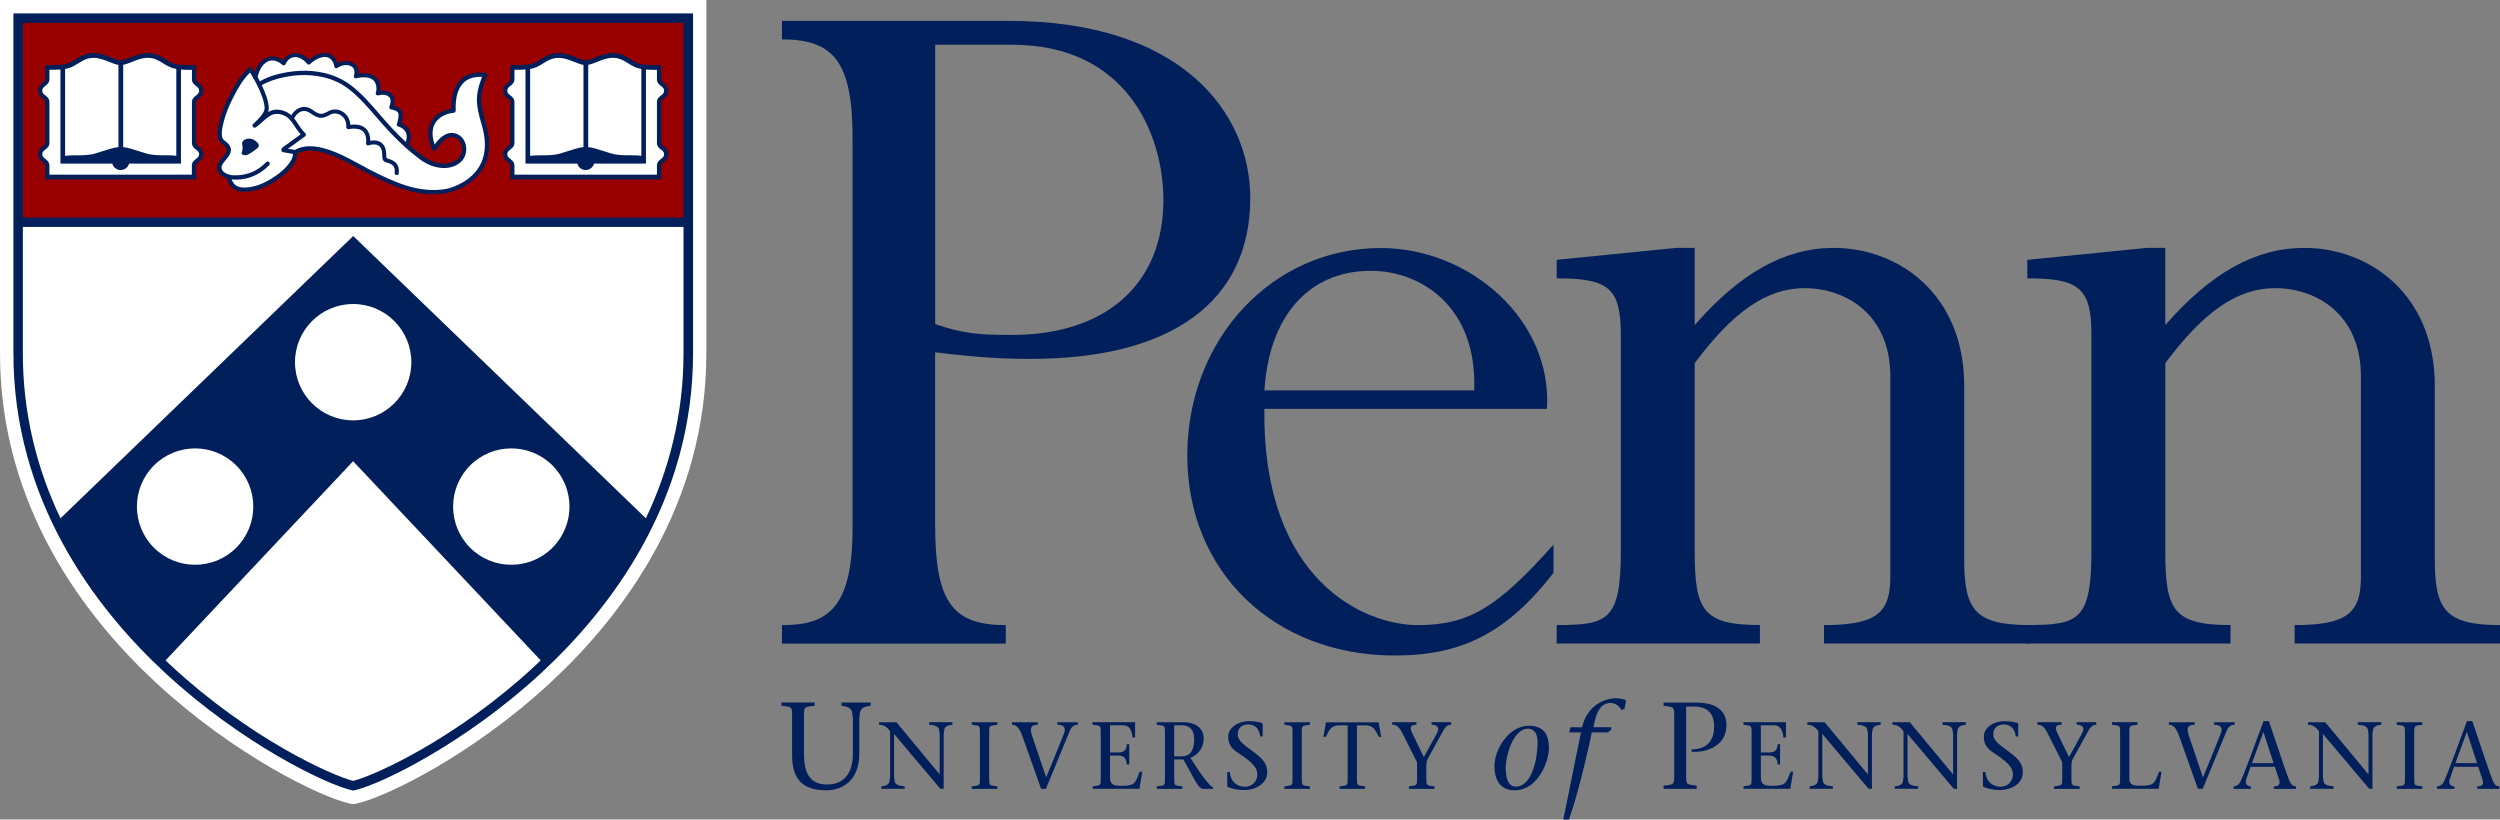
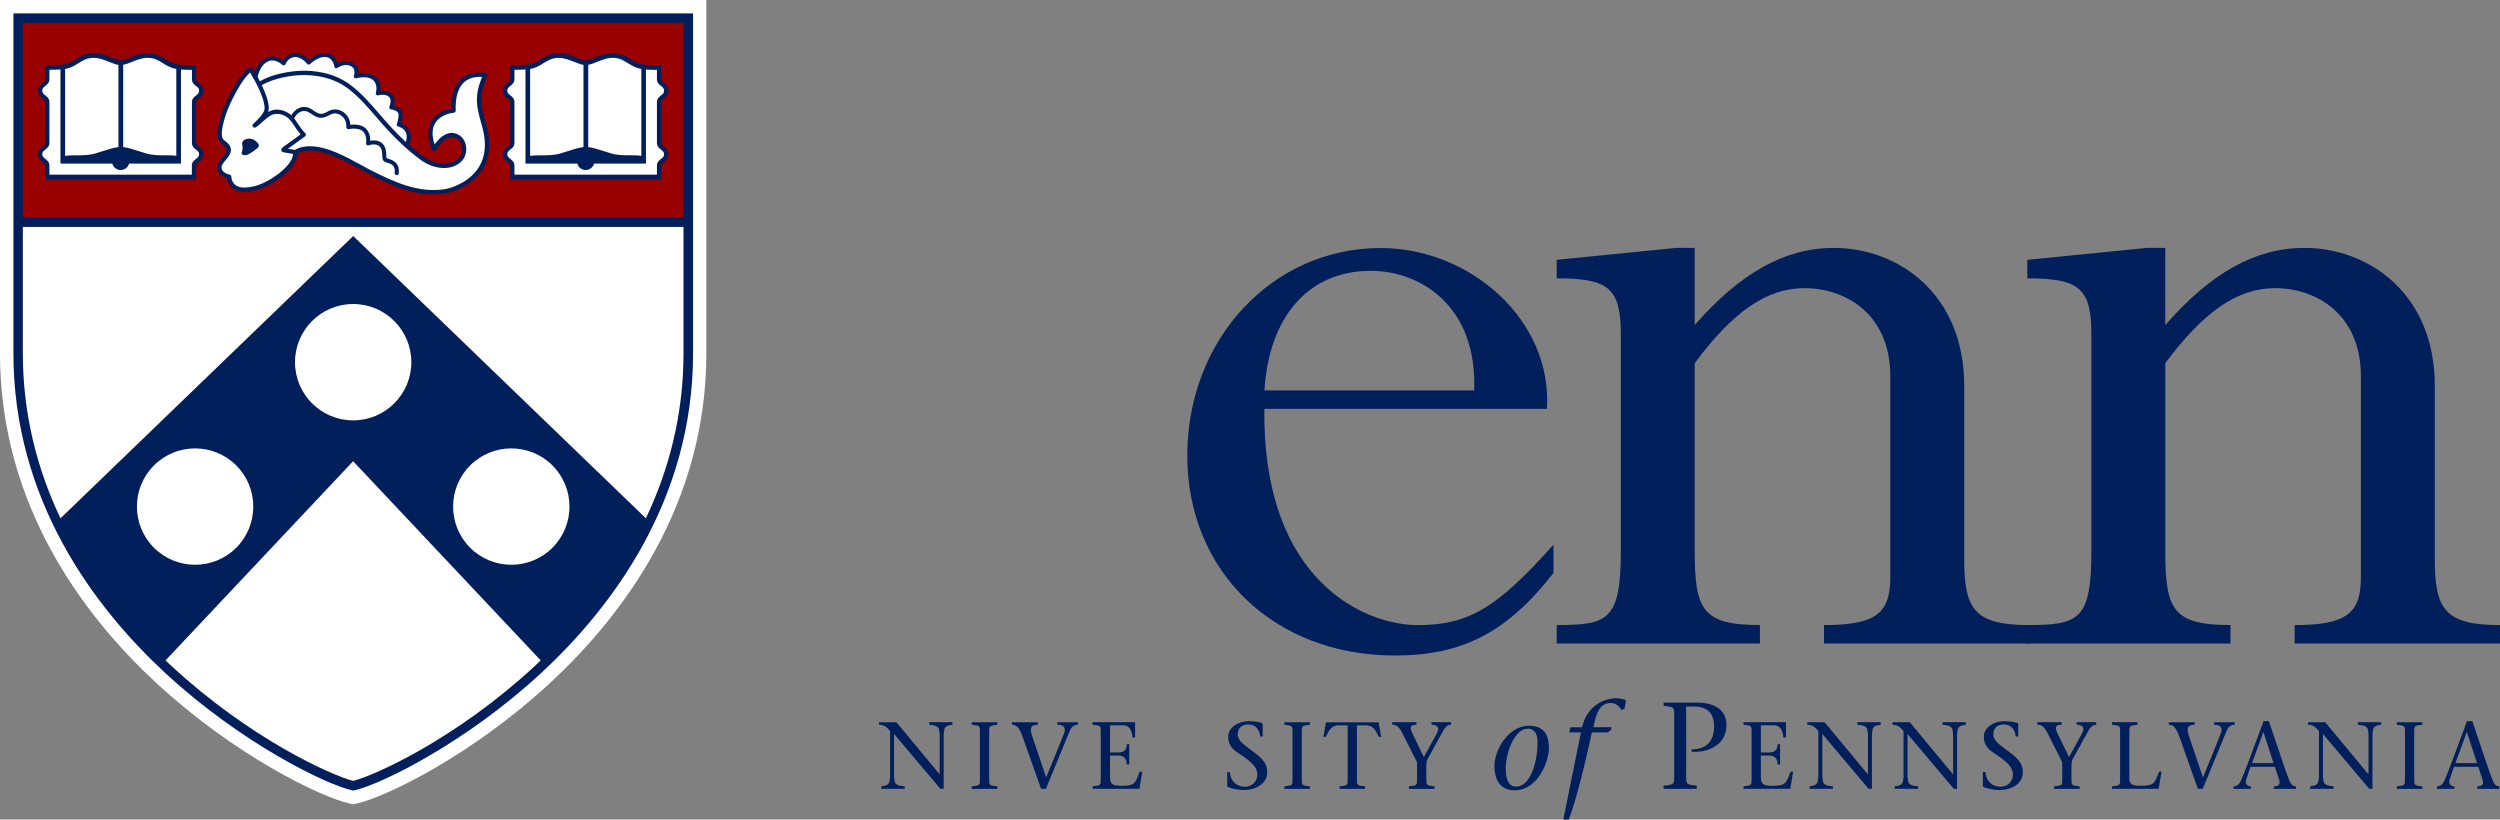
<svg xmlns="http://www.w3.org/2000/svg" id="Layer_2" data-name="Layer 2" viewBox="0 0 562.54 184.41">
  <rect x="0" y="0" width="562.54" height="184.41" fill="#808080" stroke="none" />
  <defs>
    <style>
      .cls-1 {
        fill: #900;
      }

      .cls-2 {
        fill: #fff;
      }

      .cls-3 {
        fill: #011f5b;
      }
    </style>
  </defs>
  <g id="Layer_2-2" data-name="Layer 2">
    <g id="Layer_1-2" data-name="Layer 1-2">
      <g>
-         <path class="cls-3" d="M210.43,72.92c6.36,2.2,10.03,2.44,17.36,2.44,20.78,0,33.99-11.25,33.99-30.32,0-14.92-8.32-34.97-33.99-34.97h-17.36v62.84h0ZM210.43,118.41c0,17.36,4.16,22.25,15.89,22.25v4.16h-50.37v-4.16c9.78,0,15.89-3.18,15.89-21.76V31.11c0-17.12-4.16-22.25-15.89-22.25v-4.16h51.1c38.64,0,54.28,20.54,54.28,39.86,0,23.23-17.61,36.19-49.39,36.19-6.11,0-11.25-.24-21.52-1.47v39.12h.01Z" />
        <path class="cls-3" d="M331.71,87.84c.74-19.07-12.22-26.9-23.23-26.9-14.42,0-22.99,10.76-23.96,26.9h47.19ZM284.51,92c-.49,38.88,22.74,48.66,34.48,48.66s18.09-4.15,30.57-18.1v6.36c-10.51,13.45-20.54,18.58-35.7,18.58-27.14,0-46.7-18.83-46.7-44.99s19.07-46.7,43.52-46.7c20.05,0,38.64,16.14,37.41,36.19,0,0-63.58,0-63.58,0Z" />
        <path class="cls-3" d="M441.98,125.98c0,11.25,2.45,14.67,14.67,14.67v4.16h-46.22v-4.16c11.74,0,14.92-2.69,14.92-10.76v-45.24c0-13.94-10.03-19.81-19.32-19.81-8.55,0-16.14,5.38-24.69,16.87v42.3c0,13.2,1.71,16.63,14.67,16.63v4.16h-45.73v-4.16c11.49,0,14.43-.98,14.43-16.63v-48.66c0-10.51-2.69-12.72-14.43-12.72v-4.16l26.9-2.69h4.16v17.36c10.27-11.74,20.3-17.36,31.3-17.36,14.43,0,29.34,10.27,29.34,31.05v39.12h0v.03Z" />
        <path class="cls-3" d="M547.87,125.98c0,11.25,2.44,14.67,14.67,14.67v4.16h-46.21v-4.16c11.73,0,14.91-2.69,14.91-10.76v-45.24c0-13.94-10.02-19.81-19.31-19.81-8.56,0-16.14,5.38-24.7,16.87v42.3c0,13.2,1.71,16.63,14.67,16.63v4.16h-45.73v-4.16c11.49,0,14.43-.98,14.43-16.63v-48.66c0-10.51-2.69-12.72-14.43-12.72v-4.16l26.9-2.69h4.15v17.36c10.27-11.74,20.3-17.36,31.3-17.36,14.43,0,29.35,10.27,29.35,31.05v39.12h0v.03Z" />
-         <path class="cls-3" d="M180.92,169.68c0,3.88,1.05,6.85,5.19,6.85,3.8,0,5.8-2.55,5.8-6.99v-7.71c0-.58-.11-1.05-.17-1.5-.14-1-1.08-1.39-2.38-1.52v-.72h6.55v.72c-1.33.14-2.25.52-2.39,1.52-.06.45-.17.92-.17,1.5v7.82c0,5.96-3.8,8.18-7.38,8.18-5.91,0-7.74-3-7.74-8.02v-8.27c0-2.58.11-2.44-2.39-2.75v-.72h7.46v.72c-2.5.31-2.39.17-2.39,2.75v8.13h0Z" />
        <path class="cls-3" d="M211.6,177.5c-3.4-4.02-6.94-8.24-10.42-12.35v9.46c0,.45.09.81.13,1.15.11.77.84,1.07,2.25,1.18v.56h-5.24v-.56c1.03-.1,1.73-.4,1.84-1.18.04-.34.13-.71.13-1.15v-10.08c-.6-.77-1.26-1.45-2.48-1.45v-.56h3.9c3.19,3.87,6.51,7.81,9.7,11.69h.04v-8.8c0-.45-.08-.81-.13-1.16-.11-.77-.84-1.07-2.25-1.18v-.56h5.24v.56c-1.01.11-1.73.4-1.84,1.18-.04.34-.13.71-.13,1.16v12.09h-.74Z" />
        <path class="cls-3" d="M222.58,174.83c0,1.99-.09,1.88,1.84,2.12v.56h-5.76v-.56c1.93-.24,1.84-.13,1.84-2.12v-9.63c0-1.99.08-1.88-1.84-2.12v-.56h5.76v.56c-1.93.24-1.84.13-1.84,2.12v9.63h0Z" />
        <path class="cls-3" d="M233.54,163.08c-1.18,0-2.03.34-1.33,2.4.84,2.53,2.08,6.21,3.19,9.46,1.37-3.27,2.67-6.57,4-9.85.53-1.35-.02-2.01-1.48-2.01v-.56h4.62v.56c-.62,0-1.33.21-1.78,1.28-1.8,4.39-3.62,8.75-5.41,13.14h-1.09c-1.3-3.7-2.76-7.83-4.07-11.47-.79-2.29-1.46-2.95-2.48-2.95v-.56h5.82v.56h0Z" />
        <path class="cls-3" d="M245.85,176.94c1.93-.24,1.84-.13,1.84-2.12v-9.63c0-1.99.09-1.88-1.84-2.12v-.56h9.57v3.45h-.56c-.22-1.59-.64-2.76-2.18-2.76h-2.91v6.12h1.8c1.35,0,1.93-.53,1.97-1.86h.56v4.56h-.56c-.04-1.26-.53-2.01-1.97-2.01h-1.8v4.84c0,1.82.84,1.97,2.76,1.97,3.1,0,2.95-.88,3.94-3.17h.56l-.64,3.85h-10.53v-.56h0Z" />
-         <path class="cls-3" d="M264.21,170.18h1.78c1.86,0,2.72-1.41,2.72-3.83s-1.29-3.15-2.85-3.15h-1.65v6.98h0ZM260.3,162.52h6.23c2.16,0,4.32,1.14,4.32,3.64,0,2.21-1.35,3.72-3,4.37l2.1,3.19c1.07,1.56,2.27,3.06,3.02,3.51v.28h-2.2c-1.26,0-1.95-2.33-4.54-6.64h-2.01v3.96c0,1.99-.08,1.88,1.84,2.12v.56h-5.76v-.56c1.93-.24,1.84-.13,1.84-2.12v-9.63c0-1.99.09-1.88-1.84-2.12v-.56h0Z" />
        <path class="cls-3" d="M283.57,165.71c-.17-1.49-.99-2.7-2.7-2.7-1.24,0-2.36.64-2.36,2.23,0,1.5,1.5,2.4,3.64,4.01,2.27,1.69,2.99,2.78,2.99,4.56,0,2.54-2.61,3.96-5.18,3.96-1.37,0-2.55-.26-3.66-.68-.09-.05-.15-.13-.15-.3v-3.08h.56c.23,2.37,1.8,3.32,3.45,3.32,1.52,0,2.76-1.16,2.76-2.72,0-1.39-.75-2.53-3.96-4.65-1.15-.77-2.59-1.61-2.59-3.94,0-1.92,2.14-3.44,4.6-3.44.92,0,2.14.11,3,.4.13.05.15.13.15.24v2.8h-.55Z" />
        <path class="cls-3" d="M292.92,174.83c0,1.99-.09,1.88,1.84,2.12v.56h-5.76v-.56c1.93-.24,1.84-.13,1.84-2.12v-9.63c0-1.99.09-1.88-1.84-2.12v-.56h5.76v.56c-1.93.24-1.84.13-1.84,2.12v9.63h0Z" />
        <path class="cls-3" d="M305.33,174.83c0,1.99-.09,1.88,1.84,2.12v.56h-5.76v-.56c1.93-.24,1.84-.13,1.84-2.12v-11.62h-1.92c-1.86,0-2.29,1.18-3,2.59h-.54l.58-3.27h11.84l.58,3.27h-.54c-.71-1.41-1.14-2.59-3-2.59h-1.92v11.62h0Z" />
        <path class="cls-3" d="M317.02,176.94c1.92-.24,1.84-.13,1.84-2.12v-3.3l-3.3-6.53c-.7-1.39-1.3-1.92-2.29-1.92v-.56h5.46v.56c-1.62,0-1.48.81-.94,1.92l2.59,5.37,2.95-5.37c.73-1.3.04-1.92-1.22-1.92v-.56h4.41v.56c-.6,0-1.18.28-1.75,1.31l-3.57,6.48c-.22.43-.26,1.03-.26,1.57v2.4c0,1.99-.08,1.88,1.84,2.12v.56h-5.76v-.56h0Z" />
        <path class="cls-3" d="M345.98,166.96c0-2.89-1.75-3-2.19-3-3,0-4.97,5.38-4.97,8.99,0,1.44.25,4.05,2.3,4.05,3.16,0,4.85-5.22,4.85-10.04h.01ZM336.27,172.37c0-3.63,3.14-9.07,7.77-9.07,3.69,0,4.49,2.5,4.49,4.99,0,3.05-2.44,9.54-7.74,9.54-3.55,0-4.52-2.86-4.52-5.46h0Z" />
        <path class="cls-3" d="M362.48,164.22l-.67.58h-3.63c-1.36,6.6-3.58,15.4-5.16,19.61h-1.25l3.97-19.61h-2.63l.25-1.16h2.61c1.47-5.91,6.35-6.52,7.52-6.52.63,0,1.97.11,2.39.5l-.33,1.83-.69.33c-.39-.75-1.27-1.61-2.44-1.61-1.66,0-2.91,1.14-3.58,4.13l-.3,1.33h4.08l-.11.58h-.03Z" />
        <path class="cls-3" d="M379.41,174.04c0,2.58-.11,2.44,2.38,2.75v.72h-7.46v-.72c2.5-.31,2.39-.17,2.39-2.75v-12.48c0-2.58.11-2.44-2.39-2.75v-.72h7.27c4.61,0,6.88,1.83,6.88,5.16,0,3.99-3.61,6.16-7.85,5.91v-.55c3.47.05,5.07-2.02,5.07-5.08s-1.49-4.55-4.6-4.55h-1.69v15.06h0Z" />
        <path class="cls-3" d="M392.3,176.94c1.93-.24,1.84-.13,1.84-2.12v-9.63c0-1.99.09-1.88-1.84-2.12v-.56h9.57v3.45h-.56c-.21-1.59-.64-2.76-2.18-2.76h-2.91v6.12h1.8c1.35,0,1.93-.53,1.97-1.86h.56v4.56h-.56c-.04-1.26-.54-2.01-1.97-2.01h-1.8v4.84c0,1.82.84,1.97,2.76,1.97,3.1,0,2.96-.88,3.94-3.17h.56l-.64,3.85h-10.53v-.56h-.01Z" />
        <path class="cls-3" d="M420.47,177.5c-3.4-4.02-6.94-8.24-10.42-12.35v9.46c0,.45.09.81.13,1.15.11.77.83,1.07,2.25,1.18v.56h-5.24v-.56c1.02-.1,1.73-.4,1.84-1.18.04-.34.13-.71.13-1.15v-10.08c-.6-.77-1.26-1.45-2.48-1.45v-.56h3.89c3.19,3.87,6.51,7.81,9.7,11.69h.05v-8.8c0-.45-.09-.81-.13-1.16-.11-.77-.83-1.07-2.25-1.18v-.56h5.24v.56c-1,.11-1.73.4-1.84,1.18-.05.34-.13.71-.13,1.16v12.09h-.74Z" />
        <path class="cls-3" d="M439.64,177.5c-3.4-4.02-6.93-8.24-10.42-12.35v9.46c0,.45.09.81.13,1.15.11.77.83,1.07,2.25,1.18v.56h-5.24v-.56c1.02-.1,1.73-.4,1.84-1.18.05-.34.13-.71.13-1.15v-10.08c-.6-.77-1.26-1.45-2.48-1.45v-.56h3.89c3.19,3.87,6.51,7.81,9.69,11.69h.05v-8.8c0-.45-.09-.81-.13-1.16-.11-.77-.83-1.07-2.25-1.18v-.56h5.24v.56c-1,.11-1.73.4-1.84,1.18-.04.34-.13.71-.13,1.16v12.09h-.73,0Z" />
        <path class="cls-3" d="M453.58,165.71c-.17-1.49-.98-2.7-2.7-2.7-1.24,0-2.35.64-2.35,2.23,0,1.5,1.5,2.4,3.64,4.01,2.27,1.69,3,2.78,3,4.56,0,2.54-2.61,3.96-5.18,3.96-1.37,0-2.55-.26-3.66-.68-.08-.05-.15-.13-.15-.3v-3.08h.56c.23,2.37,1.8,3.32,3.44,3.32,1.52,0,2.76-1.16,2.76-2.72,0-1.39-.75-2.53-3.96-4.65-1.16-.77-2.59-1.61-2.59-3.94,0-1.92,2.14-3.44,4.6-3.44.92,0,2.14.11,3,.4.13.05.15.13.15.24v2.8h-.56Z" />
        <path class="cls-3" d="M462.2,176.94c1.93-.24,1.84-.13,1.84-2.12v-3.3l-3.3-6.53c-.71-1.39-1.3-1.92-2.29-1.92v-.56h5.46v.56c-1.63,0-1.48.81-.94,1.92l2.59,5.37,2.95-5.37c.73-1.3.05-1.92-1.22-1.92v-.56h4.41v.56c-.6,0-1.18.28-1.75,1.31l-3.58,6.48c-.22.43-.26,1.03-.26,1.57v2.4c0,1.99-.09,1.88,1.84,2.12v.56h-5.76v-.56h.01Z" />
        <path class="cls-3" d="M475.22,176.94c1.93-.24,1.84-.13,1.84-2.12v-9.63c0-1.99.09-1.88-1.84-2.12v-.56h5.76v.56c-1.93.24-1.84.13-1.84,2.12v9.97c0,1.5.83,1.65,2.74,1.65,3.1,0,2.98-.88,3.96-3.17h.54l-.64,3.85h-10.51v-.56h0Z" />
        <path class="cls-3" d="M493.84,163.08c-1.18,0-2.04.34-1.33,2.4.84,2.53,2.08,6.21,3.19,9.46,1.37-3.27,2.67-6.57,4-9.85.54-1.35-.02-2.01-1.48-2.01v-.56h4.63v.56c-.62,0-1.33.21-1.78,1.28-1.8,4.39-3.62,8.75-5.42,13.14h-1.09c-1.31-3.7-2.76-7.83-4.07-11.47-.79-2.29-1.45-2.95-2.48-2.95v-.56h5.82v.56h.01Z" />
        <path class="cls-3" d="M511.59,171.72l-2.27-6.96h-.04l-2.55,6.96h4.86ZM506.4,172.54l-.98,2.87c-.28.83.13,1.54,1.07,1.54v.56h-3.89v-.56c.58,0,1.2-.36,1.54-1.07.92-1.88,3.42-8.88,5.2-13.61h1.2c1.45,4.3,3.64,10.89,4.37,12.8.47,1.2.81,1.88,1.73,1.88v.56h-4.99v-.56c1.35,0,1.48-.71,1.14-1.65l-.92-2.76h-5.47Z" />
        <path class="cls-3" d="M533.12,177.5c-3.4-4.02-6.94-8.24-10.42-12.35v9.46c0,.45.08.81.13,1.15.11.77.83,1.07,2.25,1.18v.56h-5.24v-.56c1.03-.1,1.73-.4,1.84-1.18.04-.34.13-.71.13-1.15v-10.08c-.6-.77-1.26-1.45-2.48-1.45v-.56h3.89c3.19,3.87,6.51,7.81,9.69,11.69h.04v-8.8c0-.45-.08-.81-.13-1.16-.11-.77-.83-1.07-2.25-1.18v-.56h5.24v.56c-1.01.11-1.73.4-1.84,1.18-.04.34-.13.71-.13,1.16v12.09h-.73,0Z" />
        <path class="cls-3" d="M543.24,174.83c0,1.99-.08,1.88,1.84,2.12v.56h-5.76v-.56c1.92-.24,1.84-.13,1.84-2.12v-9.63c0-1.99.08-1.88-1.84-2.12v-.56h5.76v.56c-1.92.24-1.84.13-1.84,2.12v9.63h0Z" />
        <path class="cls-3" d="M557.37,171.72l-2.27-6.96h-.05l-2.54,6.96h4.86ZM552.19,172.54l-.99,2.87c-.28.83.13,1.54,1.07,1.54v.56h-3.9v-.56c.58,0,1.2-.36,1.54-1.07.92-1.88,3.43-8.88,5.2-13.61h1.2c1.46,4.3,3.64,10.89,4.37,12.8.47,1.2.81,1.88,1.73,1.88v.56h-4.98v-.56c1.35,0,1.47-.71,1.13-1.65l-.92-2.76h-5.46.01Z" />
        <g>
          <path class="cls-2" d="M158.94,0H0v79.23c-.11,34.49,19.01,59.47,35.06,74.35,17.65,16.37,37.12,25.8,43.62,27.22l.79.17.8-.17c6.5-1.42,25.96-10.85,43.61-27.22,16.05-14.88,35.17-39.86,35.06-74.35V0h0Z" />
          <path class="cls-1" d="M149.16,33.17h0c.23.18.47.37.64.62.18.27.27.58.27.92s-.08.64-.27.91c-.17.25-.41.44-.64.62-.36.28-.7.55-.7,1.01v2.82h-33.33v-2.82c0-.46-.34-.73-.7-1.01-.23-.18-.47-.37-.64-.62-.18-.27-.27-.58-.27-.92s.08-.64.27-.91c.17-.25.41-.44.64-.62.36-.28.7-.55.7-1.01v-9.21c0-.46-.34-.73-.7-1.01-.23-.18-.47-.37-.64-.62-.18-.27-.27-.58-.27-.92s.08-.64.27-.91c.17-.25.42-.45.64-.62.36-.28.7-.55.7-1.01v-2.91h.42c1.95,0,3.66-.04,4.85-.55.49-.21.93-.49,1.41-.79,1.02-.64,2.18-1.37,3.91-1.37,1.39,0,2.68.52,3.82.98.81.32,1.57.63,2.14.63h.23c.57,0,1.33-.31,2.14-.63,1.14-.46,2.43-.98,3.82-.98,1.73,0,2.89.73,3.91,1.37.47.3.92.58,1.41.79,1.19.51,2.9.55,4.85.55h.42v2.91c0,.46.34.73.7,1.01.22.17.47.37.64.62.18.27.27.58.27.92s-.08.64-.27.91c-.17.25-.41.44-.64.62-.36.28-.7.55-.7,1.01v9.21c0,.46.34.73.7,1.01h0ZM108.3,37.99c-2.58,4.12-7.55,5.13-7.76,5.17-.98.17-1.99.26-2.99.26h0c-5.19,0-10-2.26-14.87-4.78-.55-.28-1.16-.62-1.81-.98-3.11-1.7-7.45-4.08-11.12-4.08-1.07,0-2.08.2-2.99.68l-.15.08v.17c-.03.48-.13.93-.28,1.35-.58,1.57-2.5,3.23-3.43,3.9-2.14,1.54-4.76,3.11-8.04,3.11-.49,0-.94-.07-1.35-.21-.59-.2-1.09-.56-1.46-1.03-.18-.23-.33-.49-.45-.78-.09-.23-.15-.45-.19-.73l-.03-.19-.19-.06c-1.27-.38-2.03-1.21-2.03-2.22,0-.76.56-1.42,1.11-2.07.85-1,1.58-1.87.38-3-.11-.11-.24-.2-.37-.3-.17-.13-.34-.25-.49-.41-1.05-1.12-.43-3.45-.06-4.85l.04-.15c.4-1.53,1.02-3.1,1.88-4.82,1.17-2.33,2.59-4.95,4.57-6.61.04-.03.09-.05.14-.04.05,0,.1.04.12.08.04.06.26.39.57.91l.33.56.21-.62c.55-1.65,1.46-2.71,2.7-3.17,1.33-.49,2.57.2,3.19.65l.26.19.17-.28c.4-.65,1.13-1.43,2.36-1.49,1.35-.06,2.45.86,2.98,1.42l.19.2.21-.18c.6-.5,2.18-1.65,3.76-1.44,1.49.2,2.07,1.5,2.24,2.06l.11.33.31-.15c.7-.35,2.07-.81,3.36,0,.83.52.93,1.42.86,2.08l-.04.39.38-.06c.97-.16,2.75-.28,3.81.81.83.85.89,1.95.79,2.72l-.05.38.38-.05c.85-.1,1.99-.02,2.61.93.42.65.25,1.56.12,2.05l-.08.3.3.07c.49.12,1.36.43,1.62,1.14.19.53.13,1.41-.17,2.42l-.08.26.25.1c.43.18,1.21.6,1.64,1.43.41.82.4,1.84-.06,3.03l-.07.19.15.14c1.11.98,2.22,1.88,3.32,2.68,2.22,1.61,5.68,2.47,8.03.54.89-.73,1.28-2.06.98-3.32-.27-1.11-1-1.87-2.01-2.1-1.77-.39-3.18,1.3-4.33,3-.04.06-.1.08-.17.08s-.12-.05-.15-.11c-1.05-2.52-1.1-4.6-.15-6.21.81-1.36,2.36-2.31,4.26-2.61l.26-.04v-.26c-.04-2.98.68-5.15,2.12-6.46.88-.79,2.49-1.66,5.18-1.3.06,0,.1.04.13.09s.03.11.01.16c-1.98,4.78-1.49,6.56-.42,10.48.09.34.19.71.29,1.09h0c1,3.72.69,6.89-.9,9.45h0l.06.03ZM44.52,33.17h0c.23.18.47.37.64.62.18.27.27.58.26.92,0,.33-.08.64-.27.91-.17.25-.41.44-.64.62-.36.28-.7.55-.7,1.01v2.82H10.49v-2.82c0-.46-.34-.73-.7-1.01-.23-.18-.47-.37-.64-.62-.18-.27-.27-.58-.27-.92s.08-.64.27-.91c.17-.25.41-.44.64-.62.36-.28.7-.55.7-1.01v-9.21c0-.46-.34-.73-.7-1.01-.23-.18-.47-.37-.64-.62-.18-.27-.27-.58-.27-.92s.08-.64.27-.91c.17-.25.42-.45.64-.62.36-.28.7-.55.7-1.01v-2.91h.42c1.95,0,3.66-.04,4.85-.55.49-.21.93-.49,1.41-.79,1.02-.64,2.18-1.37,3.91-1.37,1.39,0,2.68.52,3.82.98.81.32,1.57.63,2.14.63h.22c.57,0,1.33-.31,2.14-.63,1.14-.46,2.43-.98,3.82-.98,1.73,0,2.89.73,3.91,1.37.47.3.92.58,1.41.79,1.19.51,2.9.55,4.85.55h.42v2.91c0,.46.34.73.7,1.01.22.17.47.37.64.62.18.27.27.58.27.92s-.08.64-.27.91c-.17.25-.41.44-.64.62-.36.28-.7.55-.7,1.01v9.21c0,.46.34.73.7,1.01h.01ZM4.02,4.19s.21,46.04,0,45.82h150.93V4.19H4.02Z" />
          <path class="cls-3" d="M56.01,31.19c.53,0,1.03.14,1.53.55.16.14.32.27.45.4.35.33.32.89-.05,1.19s-.8.61-1.07.79c-.62.42-1.67,1.19-2.4.59-.37-.31.36-.81.04-2.07-.25-.99.73-1.44,1.49-1.44h0Z" />
          <path class="cls-3" d="M56.26,16.33c-1.68,1.59-2.93,3.93-3.99,6.03-.84,1.68-1.44,3.21-1.83,4.69l-.04.15c-.29,1.09-.89,3.37-.1,4.23.11.12.25.22.4.33.14.1.29.21.43.35,1.65,1.56.5,2.91-.33,3.9-.49.58-.95,1.12-.95,1.64,0,1.16,1.4,1.56,1.83,1.66.21.05.36.22.37.43.02.34.06.58.17.85.1.23.22.44.36.63.29.37.69.65,1.15.81.34.11.72.17,1.14.17,3.09,0,5.6-1.51,7.65-2.99,1.23-.87,2.76-2.43,3.2-3.59.12-.31.19-.64.22-.99l-2.16-.37s-.04,0-.06,0c-.23-.07-.38-.24-.41-.45-.07-.43.32-.69,1.08-1.22.23-.15.46-.31.68-.48,1.13-.84,2.05-1.51,2.57-1.88-.6-.67-1.11-1.44-1.53-2.08-.33-.5-.61-.93-.85-1.19-1.07-1.16-2.96-1.84-4.49-.89-.62.39-1.16.86-1.73,1.37-.46.41-.94.83-1.47,1.2-.2.15-.49.11-.65-.09-.16-.19-.14-.48.04-.65.07-.07.15-.14.24-.23.7-.66,2.34-2.2,2.34-3.29,0-2.53-2.42-6.68-3.28-8.08h0v.04ZM69.79,32.91c3.76,0,8.04,2.34,11.4,4.18.64.35,1.25.69,1.8.97,5.72,2.96,11.37,5.53,17.43,4.45.04,0,4.9-1,7.32-4.88,1.49-2.39,1.77-5.39.82-8.92-.1-.38-.2-.74-.3-1.09-1.01-3.66-1.58-5.75.2-10.31-2.07-.13-3.33.56-4.03,1.2-1.36,1.23-2,3.37-1.89,6.37,0,.25-.18.47-.43.49-1.86.19-3.43,1.07-4.19,2.35-.74,1.24-.78,2.84-.12,4.78.92-1.26,2.49-2.96,4.49-2.52,1.25.28,2.19,1.24,2.51,2.59.36,1.49-.13,3.09-1.21,3.98-2.62,2.16-6.42,1.24-8.84-.51-2.84-2.07-5.67-4.7-8.64-8.05-.52-.58-1.03-1.18-1.53-1.76-1.87-2.17-3.81-4.41-6.11-6.19-3.61-2.79-7.88-3.24-10.83-3.14-2.01.07-6.03.64-8.73,2.28.83,1.72,1.57,3.7,1.57,5.22,0,.27-.05.54-.15.81,1.96-1.16,4.3-.33,5.62,1.11.29.32.59.78.94,1.31.51.78,1.09,1.66,1.79,2.33.1.1.16.24.15.38s-.08.27-.2.36c-.01,0-1.25.88-3.01,2.18-.24.18-.49.35-.71.5-.04.03-.09.06-.13.09l1.55.26c1.06-.59,2.23-.84,3.45-.84h0v.02ZM97.55,43.72c-5.2,0-10.08-2.26-15-4.81-.56-.29-1.17-.62-1.82-.98-3.97-2.17-9.93-5.44-13.83-3.4-.03.51-.12.99-.29,1.44-.61,1.63-2.58,3.35-3.54,4.03-2.17,1.56-4.85,3.16-8.21,3.16-.52,0-1.01-.08-1.45-.22-.64-.22-1.2-.61-1.6-1.13-.19-.25-.36-.54-.49-.85-.11-.27-.17-.53-.21-.8-1.39-.42-2.24-1.36-2.24-2.51,0-.87.6-1.58,1.18-2.26.94-1.12,1.35-1.69.41-2.59-.1-.09-.21-.18-.34-.27-.18-.13-.36-.27-.53-.45-1.16-1.24-.51-3.67-.13-5.13l.04-.15c.41-1.55,1.03-3.14,1.9-4.88,1.18-2.36,2.62-5.01,4.64-6.71.11-.09.24-.13.38-.11s.26.1.33.21c.07.11.88,1.35,1.73,2.99,3.53-2.11,8.55-2.35,9.13-2.37,3.1-.12,7.61.37,11.45,3.33,2.39,1.84,4.35,4.12,6.25,6.32.5.58,1.01,1.17,1.52,1.75,2.92,3.29,5.7,5.88,8.49,7.91,2.13,1.55,5.44,2.38,7.67.55.8-.66,1.16-1.87.88-3.02-.24-.99-.89-1.68-1.78-1.88-1.6-.35-2.93,1.25-4.01,2.87-.1.15-.27.23-.44.21-.18-.02-.33-.13-.4-.29-1.09-2.61-1.14-4.79-.13-6.47.85-1.43,2.5-2.44,4.47-2.76-.04-3.07.71-5.32,2.22-6.68.92-.84,2.61-1.75,5.42-1.37.15.02.28.11.35.24s.08.29.03.42c-1.94,4.68-1.46,6.44-.4,10.28.09.35.19.71.3,1.09,1.02,3.8.7,7.06-.94,9.68-2.65,4.23-7.74,5.26-7.96,5.31-1.03.18-2.04.27-3.04.27h0v.03Z" />
-           <path class="cls-3" d="M53.01,40.41c-.45,0-.91-.03-1.38-.08-.26-.03-.45-.27-.42-.53.03-.26.27-.45.53-.42,2.18.26,5.37-.03,8.15-2.89.18-.19.49-.19.68,0,.19.18.19.49,0,.68-2.09,2.15-4.68,3.26-7.57,3.26h0v-.02Z" />
          <path class="cls-3" d="M91.49,33.21c-.06,0-.12,0-.18-.04-.23-.1-.33-.36-.23-.59.5-1.15.57-2.11.2-2.84-.49-.98-1.65-1.27-1.66-1.27-.12-.03-.23-.11-.29-.22-.06-.11-.07-.25-.03-.37.17-.45.55-1.76.31-2.42-.21-.57-1.27-.8-1.62-.84-.14-.01-.27-.1-.34-.22-.07-.12-.08-.27-.03-.4.15-.36.46-1.41.09-1.98-.71-1.1-2.57-.57-2.59-.56-.16.05-.33,0-.45-.12-.12-.12-.16-.29-.1-.45,0-.02.54-1.7-.51-2.77-1.22-1.25-3.85-.51-3.87-.51-.16.05-.33,0-.45-.12-.12-.12-.16-.29-.1-.45.02-.06.45-1.45-.49-2.05-1.49-.94-3.2.26-3.22.28-.13.09-.3.11-.44.05-.15-.06-.25-.2-.26-.36,0-.08-.25-1.9-1.86-2.12-1.74-.23-3.57,1.55-3.59,1.57-.09.09-.22.14-.35.13-.13,0-.25-.07-.32-.18-.01-.02-1.24-1.6-2.78-1.52-1.49.07-2.07,1.57-2.08,1.59-.05.14-.17.25-.32.28s-.3-.01-.41-.12c0-.01-1.48-1.42-2.99-.86-1.9.7-2.44,3.02-2.61,3.78v.03c-.06.24-.3.39-.54.34-.24-.06-.39-.3-.34-.54v-.03c.21-.88.83-3.56,3.19-4.42,1.46-.54,2.8.2,3.47.69.38-.62,1.19-1.56,2.6-1.63,1.48-.07,2.67.94,3.21,1.51.7-.58,2.31-1.73,3.99-1.51,1.46.2,2.19,1.35,2.49,2.26.78-.39,2.25-.87,3.66.02.97.62,1.07,1.66,1,2.36,1.02-.17,2.92-.29,4.07.89.94.96.97,2.2.87,2.97.83-.1,2.17-.05,2.89,1.07.47.73.32,1.7.16,2.29.61.15,1.53.5,1.83,1.33.29.8.03,1.97-.16,2.6.52.21,1.33.67,1.79,1.57.5.98.43,2.19-.18,3.61-.07.17-.24.27-.41.27h0l-.02.02Z" />
          <path class="cls-3" d="M89.25,39.4h-.05c-.25-.03-.42-.25-.39-.5.21-1.72-.8-2.03-1.69-2.3-.24-.07-.44-.14-.6-.23-.47-.27-.49-.85-.51-1.45-.02-.64-.04-1.36-.53-1.9-.83-.93-2.48-.33-2.5-.32-.15.06-.32.03-.44-.07s-.18-.26-.16-.42c0-.02.26-1.83-.78-2.71-.89-.75-2.56-.57-3.13-.44-.14.03-.29,0-.39-.1-.11-.09-.17-.23-.16-.37.08-1.12-.37-2.09-1.23-2.65-.73-.47-1.61-.54-2.3-.17-1.88,1.01-2.62,1.08-4.59-.31-.62-.44-1.23-.58-1.83-.43-.75.19-1.45.86-1.95,1.89-.11.22-.38.31-.6.2-.22-.11-.31-.38-.2-.6.62-1.27,1.52-2.11,2.54-2.37.85-.22,1.74-.02,2.57.57,1.66,1.18,2.04,1.12,3.65.26.98-.53,2.21-.45,3.21.2.98.63,1.57,1.69,1.64,2.9.82-.1,2.35-.14,3.36.72.96.82,1.13,2.1,1.13,2.88.75-.14,2.01-.2,2.84.74.7.78.73,1.76.76,2.47,0,.25.02.61.08.71.08.04.24.09.41.14.85.26,2.61.81,2.31,3.27-.03.23-.22.39-.44.39h-.03Z" />
          <path class="cls-3" d="M44.79,34.72c0,.2-.05.38-.16.54-.11.17-.3.32-.51.48-.42.33-.95.74-.95,1.51v2.05H11.12v-2.05c0-.77-.52-1.18-.94-1.51-.2-.16-.39-.31-.51-.48-.11-.16-.16-.35-.16-.54h0v-.03c0-.2.05-.38.16-.54.11-.17.3-.32.51-.48.42-.33.94-.74.94-1.51v-9.21c0-.77-.52-1.18-.94-1.51-.2-.16-.39-.31-.51-.48-.11-.16-.16-.35-.16-.55h0v-.03c0-.2.05-.38.16-.55s.3-.32.51-.48c.42-.33.94-.74.94-1.51v-2.14h.07c.83,0,1.65,0,2.41-.07v21.18h11.67c.22.84.98,1.45,1.89,1.45s1.66-.62,1.89-1.45h11.67V15.65c.76.06,1.57.07,2.4.07h.07v2.14c0,.77.52,1.18.95,1.51.2.16.39.31.51.48.11.16.16.35.16.55h0v.03c0,.2-.05.38-.16.55s-.3.32-.51.48c-.42.33-.95.74-.95,1.51v9.21c0,.77.52,1.18.95,1.51.2.16.39.31.51.48.11.16.16.35.16.54h0v.03h0l-.02-.02ZM16.06,15.11c.54-.23,1.04-.54,1.52-.84,1.02-.64,1.99-1.25,3.5-1.25,1.24,0,2.46.49,3.53.92.75.3,1.42.57,2.04.66v18.52s-.08,0-.11,0c-.89.08-2.16.49-3.61.95-.47.15-.95.3-1.43.45-1.4.42-2.85.43-4.26.43-.92,0-1.79,0-2.59.13V15.52c.5-.09.97-.22,1.41-.41h0ZM29.7,13.93c1.07-.43,2.29-.92,3.53-.92,1.51,0,2.48.61,3.5,1.25.48.3.98.61,1.52.84.44.19.92.32,1.42.41v19.56c-.8-.12-1.67-.13-2.59-.13-1.41,0-2.86,0-4.26-.43-.48-.14-.96-.3-1.43-.45-1.45-.46-2.72-.87-3.61-.95h-.06V14.58c.6-.1,1.24-.35,1.97-.65h.01ZM44.71,32.93c-.37-.29-.58-.47-.58-.77v-9.21c0-.3.21-.48.58-.77.24-.19.51-.4.71-.69.22-.32.33-.7.32-1.08,0-.39-.1-.76-.32-1.08-.2-.29-.47-.5-.71-.69-.37-.29-.58-.47-.58-.77v-3.21h-.73c-1.71,0-3.54-.02-4.73-.53-.46-.2-.9-.47-1.37-.77-1.06-.66-2.25-1.42-4.07-1.42-1.45,0-2.77.53-3.93,1-.78.31-1.52.61-2.03.61h-.22c-.51,0-1.25-.3-2.03-.61-1.16-.47-2.48-1-3.93-1-1.82,0-3.02.75-4.07,1.42-.46.29-.9.57-1.37.77-1.19.51-3.02.53-4.73.53h-.73v3.21c0,.3-.21.48-.58.77-.24.19-.51.4-.71.69-.22.32-.33.7-.32,1.08,0,.39.1.76.32,1.08.2.29.47.5.71.69.37.29.58.47.58.77v9.21c0,.3-.21.48-.58.77-.24.19-.51.4-.71.69-.22.32-.33.7-.32,1.09,0,.39.1.76.32,1.08.2.29.47.5.71.69.37.29.58.47.58.77v3.08l-.02.04h33.98l-.02-.04v-3.08c0-.3.21-.48.58-.77.24-.19.51-.4.71-.69.22-.32.33-.7.32-1.08,0-.39-.1-.76-.32-1.09-.2-.29-.47-.5-.71-.69h0Z" />
          <path class="cls-3" d="M149.43,34.72c0,.2-.05.38-.16.54-.11.17-.3.32-.51.48-.42.33-.94.74-.94,1.51v2.05h-32.06v-2.05c0-.77-.52-1.18-.94-1.51-.2-.16-.39-.31-.51-.48-.11-.16-.16-.35-.16-.54h0v-.03c0-.2.05-.38.16-.54.11-.17.31-.32.51-.48.42-.33.94-.74.94-1.51v-9.21c0-.77-.52-1.18-.94-1.51-.2-.16-.39-.31-.51-.48-.11-.16-.16-.35-.16-.55h0v-.03c0-.2.05-.38.16-.55s.31-.32.51-.48c.42-.33.94-.74.94-1.51v-2.14h.07c.83,0,1.65,0,2.41-.07v21.18h11.67c.22.84.98,1.45,1.88,1.45s1.66-.62,1.89-1.45h11.67V15.65c.76.06,1.57.07,2.4.07h.07v2.14c0,.77.52,1.18.94,1.51.2.16.39.31.51.48.11.16.16.35.16.55h0v.03c0,.2-.05.38-.16.55s-.3.32-.51.48c-.42.33-.94.74-.94,1.51v9.21c0,.77.52,1.18.94,1.51.2.16.39.31.51.48.11.16.16.35.16.54h0v.03h0v-.02ZM120.7,15.11c.54-.23,1.04-.54,1.52-.84,1.02-.64,1.99-1.25,3.5-1.25,1.24,0,2.46.49,3.53.92.75.3,1.42.57,2.04.66v18.52s-.08,0-.11,0c-.89.08-2.16.49-3.61.95-.47.15-.95.3-1.43.45-1.4.42-2.85.43-4.26.43-.92,0-1.79,0-2.59.13V15.52c.5-.09.97-.22,1.41-.41h0ZM134.34,13.93c1.07-.43,2.29-.92,3.53-.92,1.51,0,2.48.61,3.5,1.25.48.3.98.61,1.52.84.44.19.92.32,1.42.41v19.56c-.8-.12-1.67-.13-2.59-.13-1.41,0-2.86,0-4.26-.43-.48-.14-.96-.3-1.43-.45-1.45-.46-2.72-.87-3.61-.95h-.06V14.58c.6-.1,1.24-.35,1.97-.65h0ZM149.35,32.93c-.37-.29-.58-.47-.58-.77v-9.21c0-.3.21-.48.58-.77.24-.19.51-.4.71-.69.22-.32.33-.7.32-1.08,0-.39-.1-.76-.32-1.08-.2-.29-.47-.5-.71-.69-.37-.29-.58-.47-.58-.77v-3.21h-.73c-1.71,0-3.54-.02-4.73-.53-.46-.2-.9-.47-1.37-.77-1.06-.66-2.25-1.42-4.07-1.42-1.45,0-2.77.53-3.93,1-.78.31-1.52.61-2.03.61h-.23c-.51,0-1.25-.3-2.03-.61-1.17-.47-2.49-1-3.93-1-1.82,0-3.02.75-4.07,1.42-.46.29-.9.57-1.37.77-1.19.51-3.02.53-4.73.53h-.73v3.21c0,.3-.21.48-.58.77-.24.19-.51.4-.71.69-.22.32-.33.7-.32,1.08,0,.39.1.76.32,1.08.2.29.47.5.71.69.37.29.58.47.58.77v9.21c0,.3-.21.48-.58.77-.24.19-.51.4-.71.69-.22.32-.33.7-.32,1.09,0,.39.1.76.32,1.08.2.29.47.5.71.69.37.29.58.47.58.77v3.08l-.02.04h33.98l-.02-.04v-3.08c0-.3.21-.48.58-.77.24-.19.51-.4.71-.69.22-.32.33-.7.32-1.08,0-.39-.1-.76-.32-1.09-.2-.29-.47-.5-.71-.69h0Z" />
          <path class="cls-3" d="M145.34,116.63l-65.86-63.52L13.61,116.63c-5.11-10.75-8.51-23.23-8.47-37.38v-28.18h148.66v28.18c.04,14.15-3.36,26.63-8.47,37.38h0ZM124.31,123.25c-5.11,5.11-13.41,5.11-18.52,0s-5.11-13.41,0-18.52,13.41-5.11,18.52,0,5.11,13.41,0,18.52h0ZM66.38,81.5c0-7.23,5.86-13.09,13.09-13.09s13.09,5.86,13.09,13.09-5.86,13.09-13.09,13.09-13.09-5.86-13.09-13.09h0ZM120.39,149.82c-17.68,16.39-36.01,24.66-40.92,25.89-4.91-1.24-23.24-9.5-40.92-25.89-.43-.4-.86-.81-1.3-1.22l42.21-44.82,42.21,44.82c-.43.41-.87.82-1.3,1.22h.02ZM34.64,123.25c-5.11-5.11-5.11-13.41,0-18.52s13.41-5.11,18.52,0,5.11,13.41,0,18.52-13.41,5.11-18.52,0h0ZM153.81,5.14v43.81H5.14V5.14s148.67,0,148.67,0ZM155.93,3.02H3.02v76.22c-.1,33.4,18.48,57.66,34.09,72.13,17.02,15.78,36.18,25.17,42.21,26.49l.16.03.16-.03c6.02-1.31,25.19-10.71,42.21-26.49,15.61-14.47,34.2-38.73,34.1-72.13V3.02h-.02Z" />
        </g>
      </g>
    </g>
  </g>
</svg>